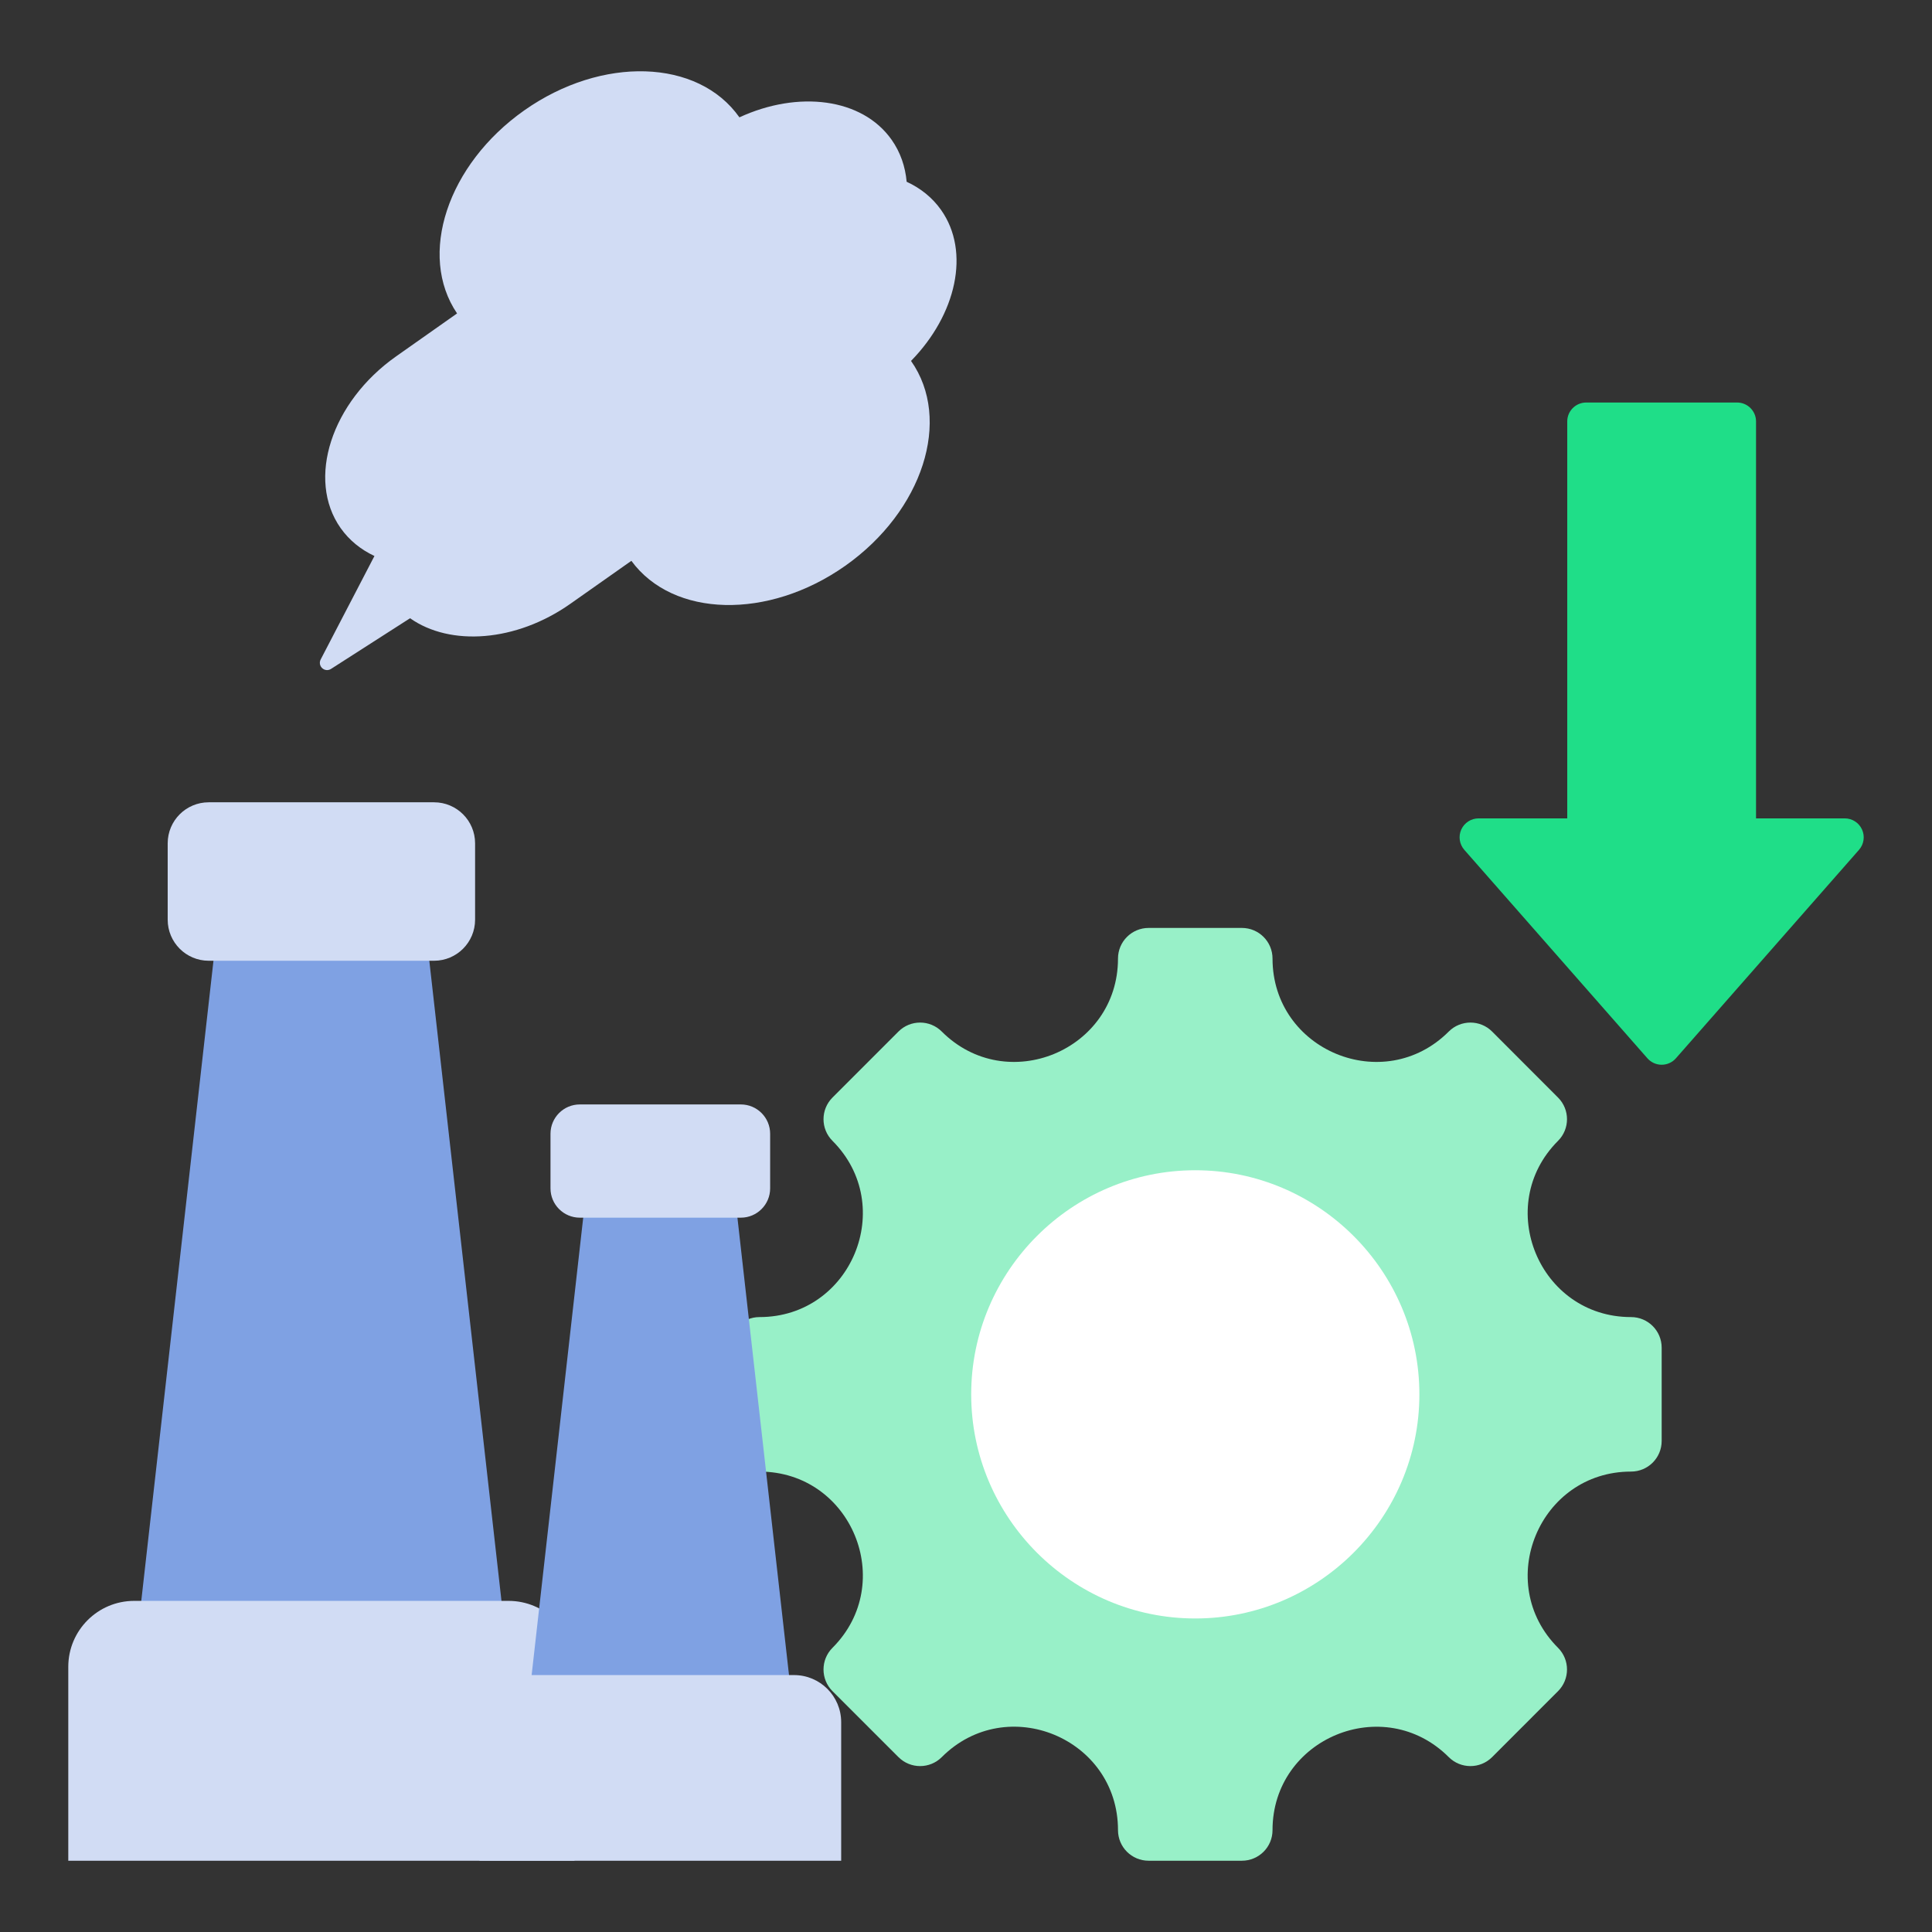
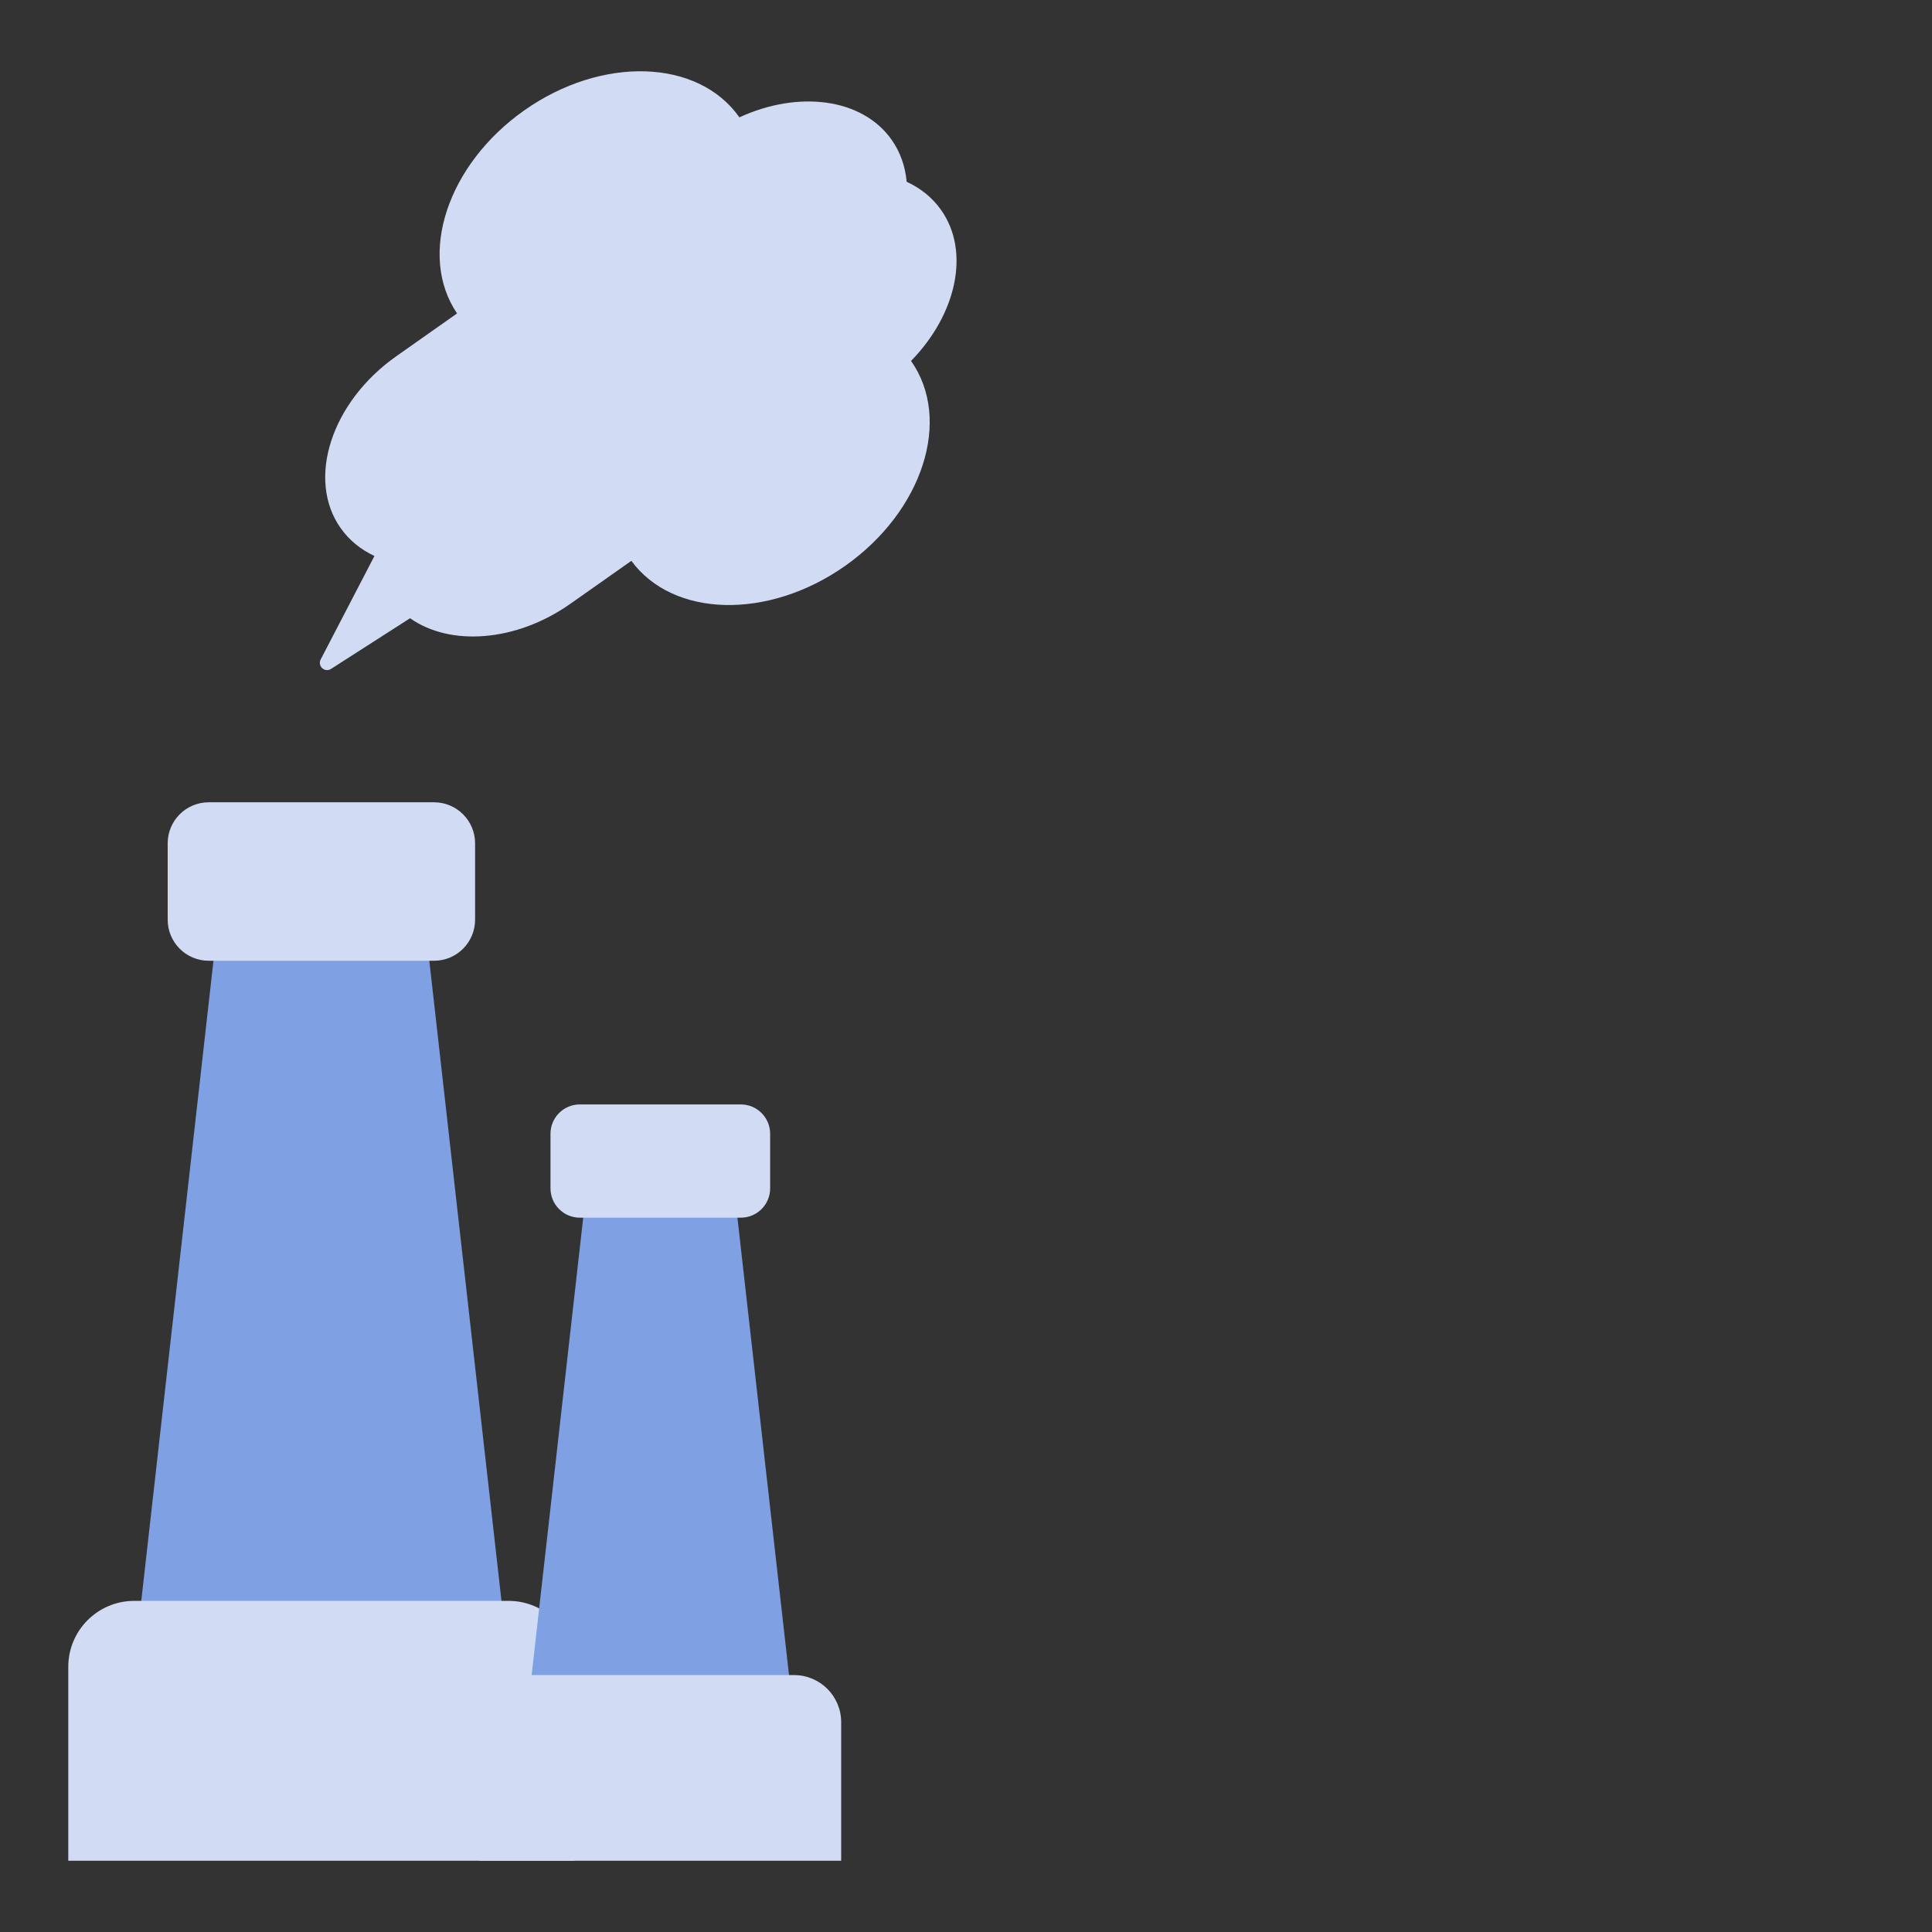
<svg xmlns="http://www.w3.org/2000/svg" width="64" height="64" viewBox="0 0 64 64" fill="none">
  <rect x="0" y="0" width="64" height="64" fill="#333333" stroke="none" />
-   <path fill-rule="evenodd" clip-rule="evenodd" d="M54.03 48.748C50.988 48.748 49.461 52.435 51.612 54.586C52.008 54.982 52.008 55.626 51.612 56.022L49.428 58.207C49.032 58.603 48.388 58.603 47.992 58.207C45.84 56.055 42.154 57.583 42.154 60.625C42.154 61.187 41.7 61.639 41.139 61.639H38.05C37.49 61.639 37.035 61.187 37.035 60.625C37.035 57.579 33.351 56.053 31.197 58.207C30.801 58.603 30.159 58.603 29.763 58.207L27.577 56.022C27.181 55.626 27.181 54.982 27.577 54.586C29.728 52.435 28.203 48.748 25.159 48.748C24.599 48.748 24.144 48.294 24.144 47.734V44.644C24.144 44.084 24.599 43.63 25.159 43.63C28.203 43.63 29.728 39.944 27.577 37.792C27.181 37.396 27.181 36.754 27.577 36.358L29.763 34.171C30.159 33.775 30.801 33.775 31.197 34.171C33.349 36.323 37.035 34.797 37.035 31.753C37.035 31.193 37.49 30.739 38.05 30.739H41.139C41.7 30.739 42.154 31.193 42.154 31.753C42.154 34.797 45.84 36.323 47.992 34.171C48.388 33.775 49.032 33.775 49.428 34.171L51.612 36.358C52.008 36.754 52.008 37.396 51.612 37.792C49.461 39.944 50.988 43.63 54.03 43.63C54.592 43.63 55.045 44.084 55.045 44.644V47.734C55.045 48.294 54.592 48.748 54.03 48.748Z" fill="#98F0C8" />
-   <path fill-rule="evenodd" clip-rule="evenodd" d="M39.595 53.614C43.683 53.614 47.019 50.278 47.019 46.19C47.019 42.1 43.683 38.766 39.595 38.766C35.506 38.766 32.172 42.1 32.172 46.19C32.172 50.278 35.506 53.614 39.595 53.614Z" fill="white" />
-   <path fill-rule="evenodd" clip-rule="evenodd" d="M54.573 35.058C54.693 35.194 54.864 35.271 55.045 35.271C55.225 35.271 55.397 35.194 55.516 35.058C56.73 33.675 59.982 29.973 61.582 28.152C61.745 27.967 61.784 27.703 61.682 27.479C61.581 27.255 61.357 27.11 61.111 27.11H58.171V13.961C58.171 13.615 57.89 13.334 57.543 13.334C56.345 13.334 53.743 13.334 52.545 13.334C52.198 13.334 51.917 13.615 51.917 13.961V27.11H48.979C48.732 27.11 48.509 27.255 48.407 27.479C48.305 27.703 48.345 27.967 48.507 28.152C50.107 29.973 53.359 33.675 54.573 35.058Z" fill="#1FDE88" />
  <path fill-rule="evenodd" clip-rule="evenodd" d="M12.404 18.418C11.954 18.207 11.569 17.898 11.283 17.492C10.146 15.878 10.974 13.319 13.122 11.805L15.141 10.383C13.831 8.45 14.818 5.453 17.366 3.657C19.937 1.846 23.124 1.942 24.494 3.887C26.442 2.989 28.56 3.245 29.536 4.63C29.827 5.043 29.989 5.517 30.034 6.021C30.492 6.232 30.885 6.544 31.176 6.957C32.152 8.342 31.68 10.423 30.179 11.956C31.549 13.9 30.568 16.933 27.997 18.745C25.449 20.54 22.294 20.461 20.915 18.578L18.896 20C17.094 21.27 14.912 21.417 13.584 20.48C13.584 20.48 11.96 21.521 10.965 22.159C10.873 22.218 10.754 22.208 10.674 22.134C10.593 22.061 10.572 21.943 10.623 21.846C11.259 20.622 12.404 18.418 12.404 18.418Z" fill="#D1DCF4" />
  <path fill-rule="evenodd" clip-rule="evenodd" d="M17.417 60.169H3.875L7.261 30.146H14.032L17.417 60.169Z" fill="#7FA1E3" />
  <path fill-rule="evenodd" clip-rule="evenodd" d="M14.379 26.577C15.129 26.577 15.738 27.185 15.738 27.936V30.466C15.738 31.217 15.129 31.826 14.379 31.826H6.914C6.163 31.826 5.555 31.217 5.555 30.466V27.936C5.555 27.185 6.163 26.577 6.914 26.577H14.379Z" fill="#D1DCF4" />
  <path fill-rule="evenodd" clip-rule="evenodd" d="M16.846 53.031C18.053 53.031 19.031 54.009 19.031 55.215V61.639H2.262V55.215C2.262 54.009 3.24 53.031 4.446 53.031H16.846Z" fill="#D1DCF4" />
  <path fill-rule="evenodd" clip-rule="evenodd" d="M26.712 60.589H17.036L19.455 39.137H24.293L26.712 60.589Z" fill="#7FA1E3" />
  <path fill-rule="evenodd" clip-rule="evenodd" d="M24.541 36.586C25.077 36.586 25.512 37.021 25.512 37.558V39.366C25.512 39.902 25.077 40.337 24.541 40.337H19.207C18.671 40.337 18.236 39.902 18.236 39.366V37.558C18.236 37.021 18.671 36.586 19.207 36.586H24.541Z" fill="#D1DCF4" />
-   <path fill-rule="evenodd" clip-rule="evenodd" d="M26.304 55.489C27.166 55.489 27.865 56.187 27.865 57.049V61.639H15.883V57.049C15.883 56.187 16.582 55.489 17.444 55.489H26.304Z" fill="#D1DCF4" />
+   <path fill-rule="evenodd" clip-rule="evenodd" d="M26.304 55.489C27.166 55.489 27.865 56.187 27.865 57.049V61.639H15.883V57.049C15.883 56.187 16.582 55.489 17.444 55.489H26.304" fill="#D1DCF4" />
</svg>